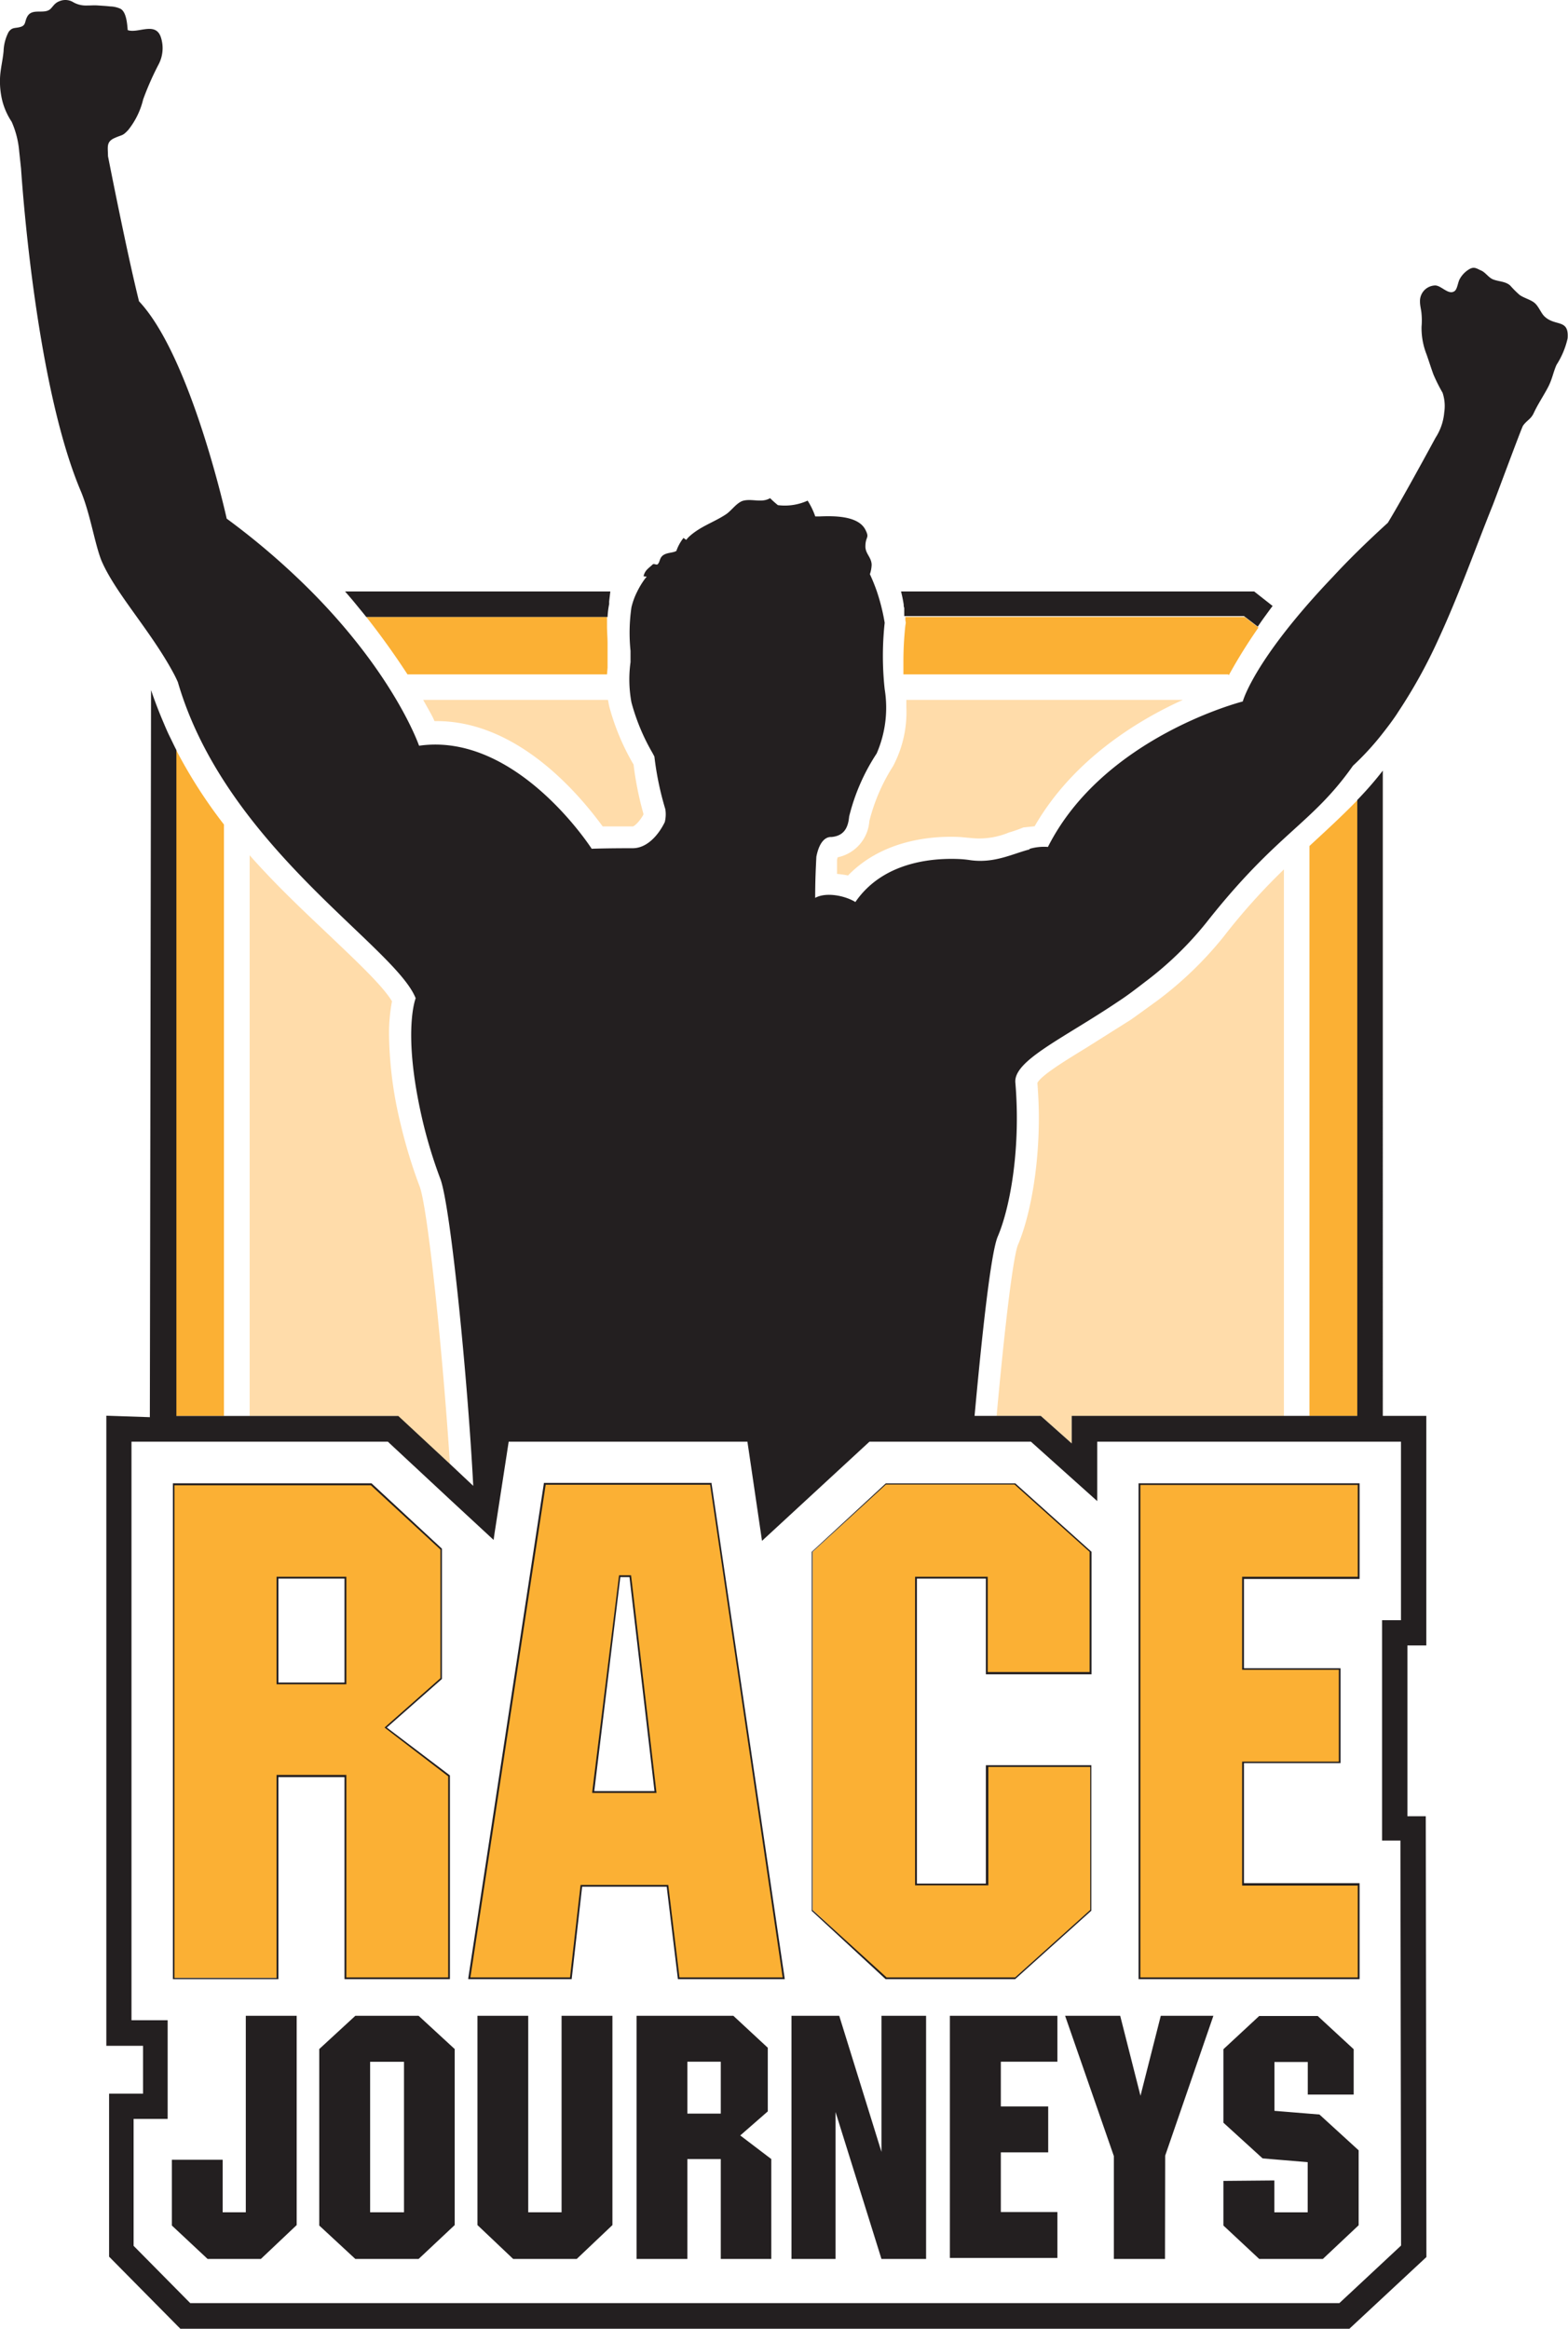
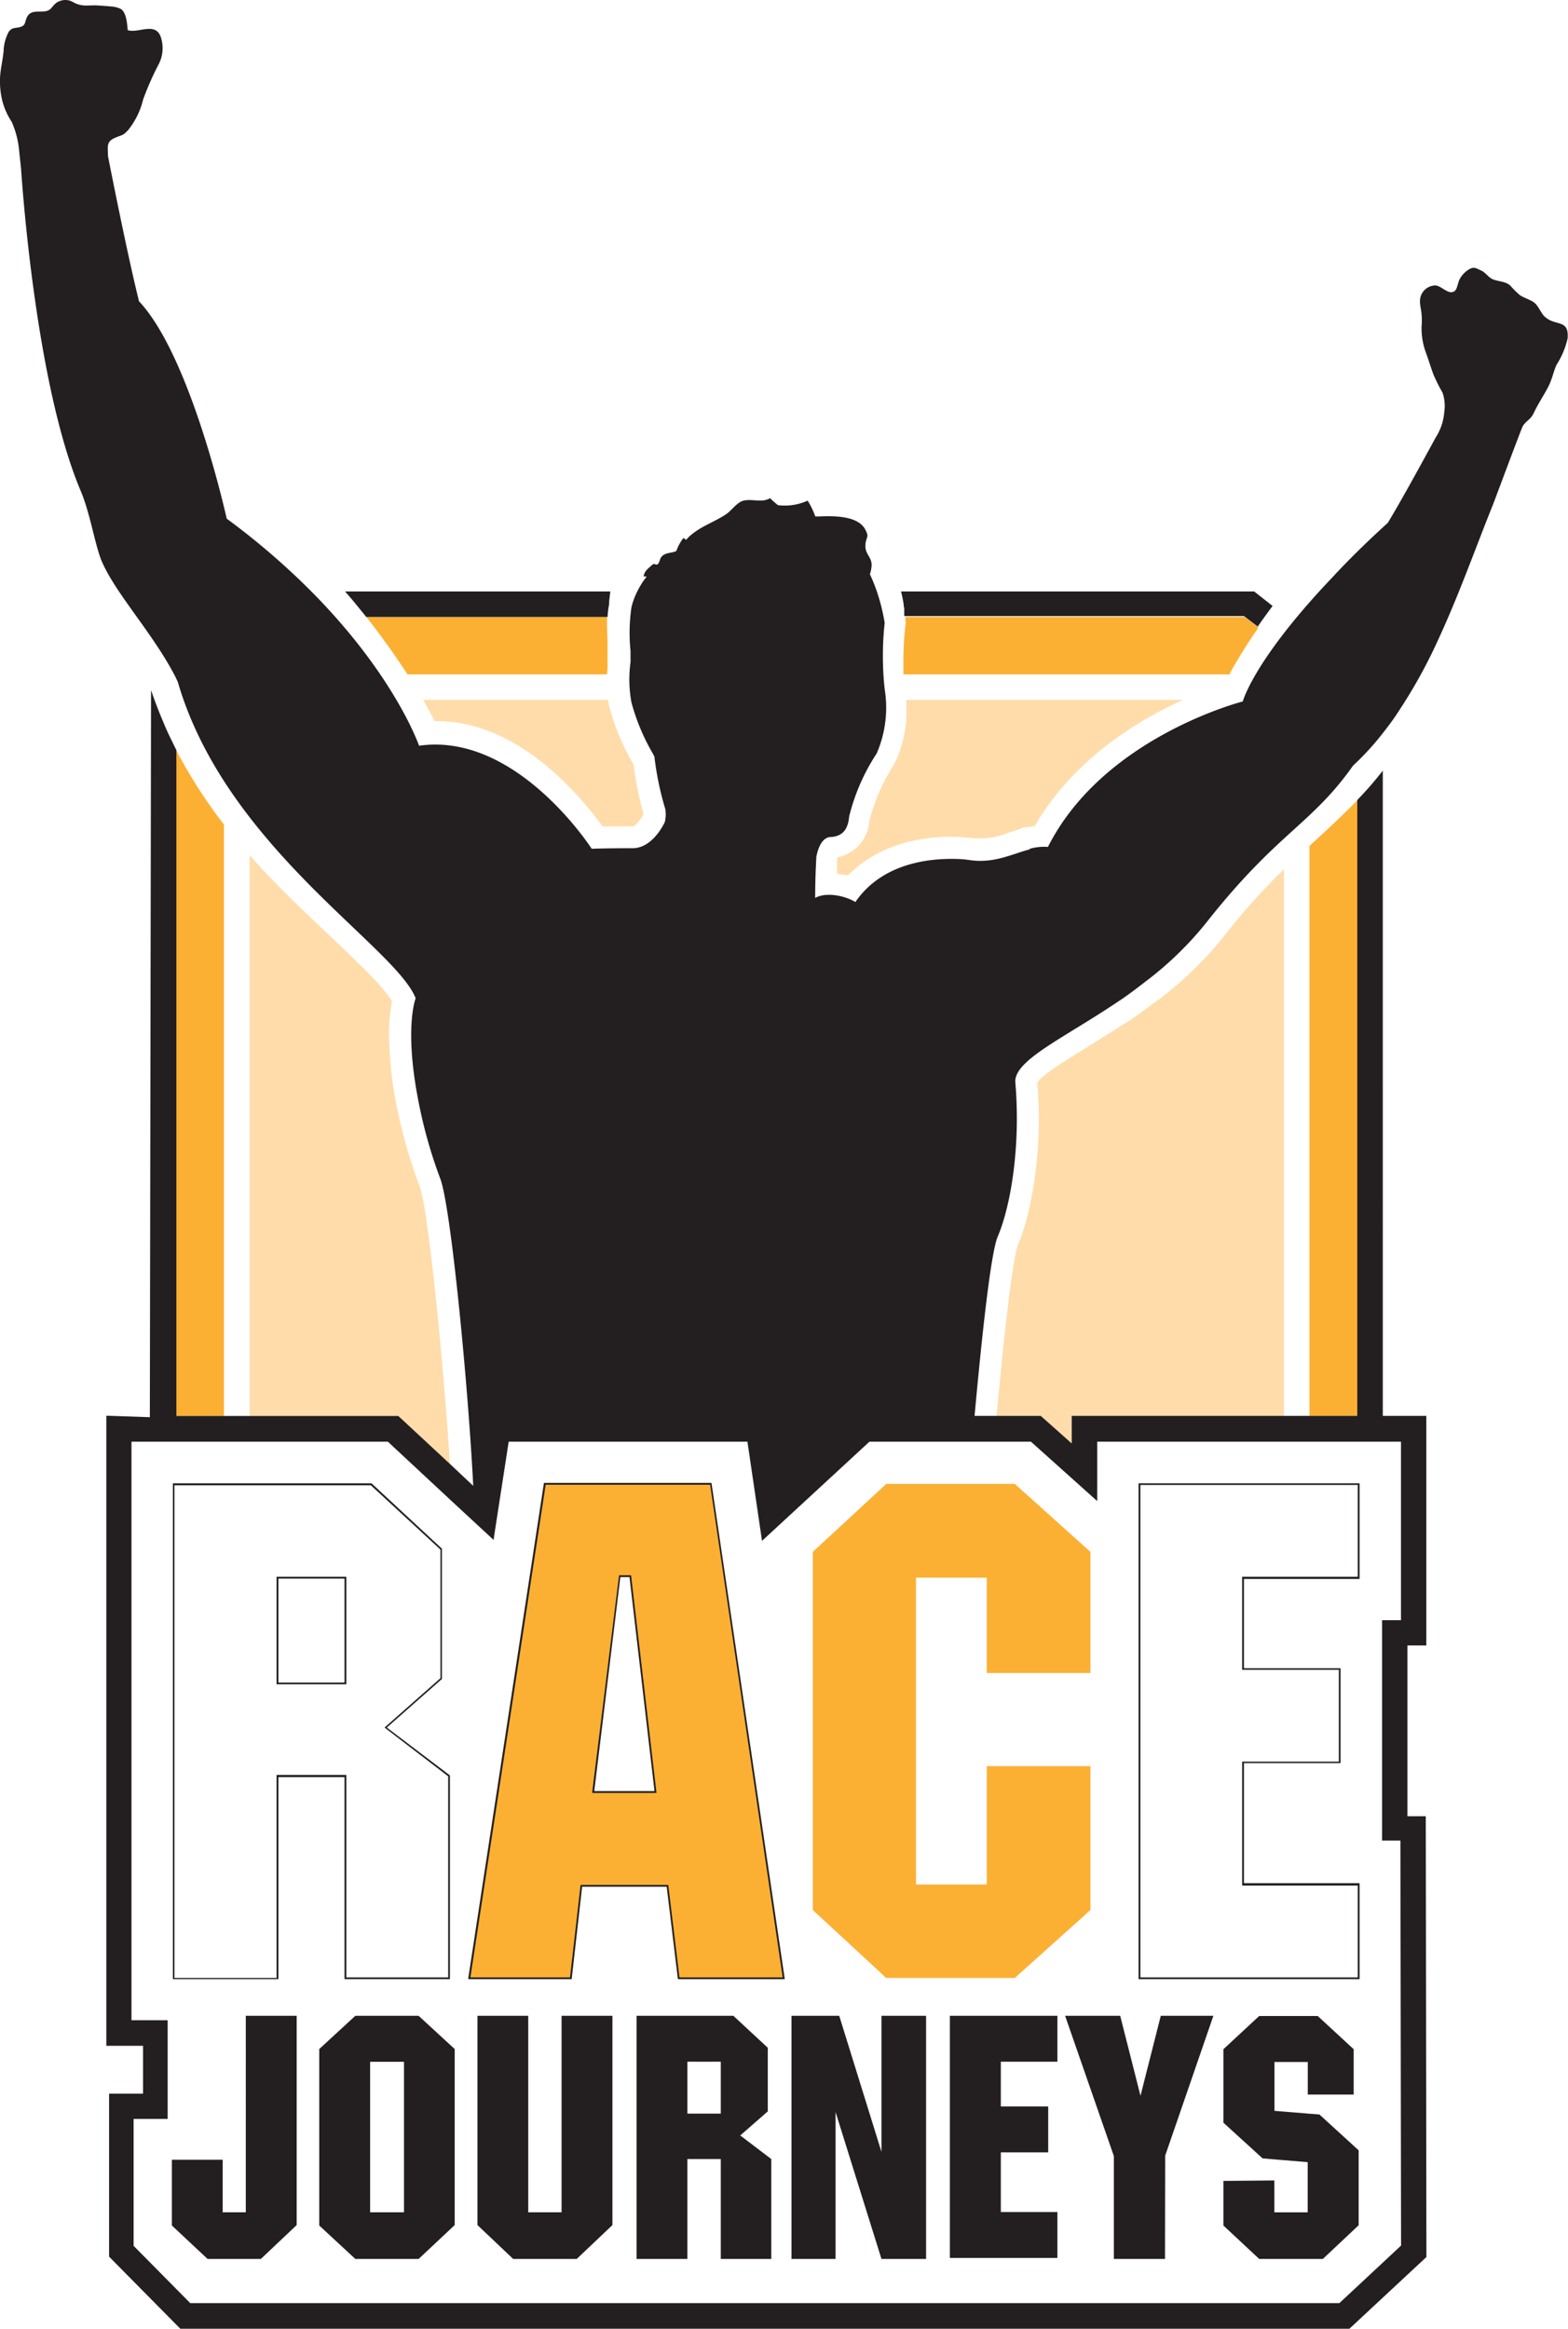
<svg xmlns="http://www.w3.org/2000/svg" viewBox="0 0 170.77 253.6">
  <path d="M94.68 89.42a4.34 4.34 0 0 1-3.45 3.94 2.72 2.72 0 0 0-.07.28v1.53a10.19 10.19 0 0 1 1.2.17c4-4.14 9.81-4.33 12.3-4.18l1.28.12a8.39 8.39 0 0 0 3.94-.62 14 14 0 0 0 1.57-.55l1.23-.13c4.16-7.22 11.15-11.5 16.14-13.76H98.71v.79a12.56 12.56 0 0 1-1.45 6.43 20.26 20.26 0 0 0-2.58 5.98z" fill="#ffdcaa" />
  <path d="M98.6 67.19v.31l.05.32-.05.32a36.13 36.13 0 0 0-.21 3.79v1.51h35.35l.1.07a56.9 56.9 0 0 1 3.22-5.17l-1.5-1.15z" fill="#fbb034" />
  <path d="M136.59 64.41H98.13a14.3 14.3 0 0 1 .29 1.42c0 .13 0 .24.06.36v.9h37l1.5 1.15c.26-.38.52-.76.8-1.14s.54-.75.82-1.11z" fill="#231f20" />
  <path d="M46.09 76.22c.55 1 1 1.74 1.23 2.31C56.58 78.38 63.43 87 65.64 90h3.26c.15 0 .69-.43 1.17-1.28v-.12A35.44 35.44 0 0 1 69 83.25a.72.72 0 0 0-.07-.11 25.54 25.54 0 0 1-2.54-6.07c-.08-.29-.12-.57-.17-.85z" fill="#ffdcaa" />
  <path d="M44.38 73.44h21.73l.06-.74v-2.62c0-.61-.06-1.24-.06-1.9v-1H39.89a84.85 84.85 0 0 1 4.49 6.26z" fill="#fbb034" />
  <path d="M37.58 64.41c.4.46.8.92 1.18 1.39s.77.93 1.13 1.39h26.28a9.26 9.26 0 0 1 .17-1.39 1.81 1.81 0 0 0 0-.23c0-.12.09-.79.13-1.16zM26.77 219.52h5.54v22.79l-3.9 3.69h-5.8l-3.89-3.64v-7.16h5.53v5.72h2.52zm8 3.62 3.93-3.62h6.89l3.93 3.62v19.17L45.59 246H38.7l-3.93-3.64zM44 240.92v-16.39h-3.69v16.39zm8-21.4h5.53v21.4h3.63v-21.4h5.54v22.79L62.81 246h-6.92L52 242.31zm17.33 0h10.54l3.75 3.48v6.93l-3 2.62 3.38 2.57V246h-5.5v-10.88h-3.64V246h-5.53zm9.17 5h-3.64v5.65h3.64zm7.7-5h5.2l4.6 14.82v-14.82h4.86V246H96l-5-16v16h-4.8zm17.25 0h11.71v5H109v4.87h5.16v5H109v6.5h6.16v5h-11.71zM126.88 246h-5.57v-11.2L116 219.52h6l2.21 8.71 2.21-8.71h5.73l-5.25 15.23zm11.91-8.55v3.47h3.63v-5.46l-4.91-.41-4.27-3.89v-8l3.9-3.62h6.37l3.92 3.62v4.94h-5v-3.55h-3.63v5.32l4.9.4 4.27 3.9v8.16l-3.9 3.67h-6.93l-3.9-3.64v-4.86z" fill="#231f20" />
-   <path d="M18.93 161.59h21.5l7.63 7.09v14.11l-6 5.34 6.88 5.26v22H37.62v-22h-7.4v22H18.93zm18.69 10.22h-7.4v11.51h7.4z" fill="#fbb034" />
  <path d="M49 215.53H37.52v-22h-7.2v22H18.83v-54h21.63l7.67 7.12v14.19l-6 5.29 6.87 5.21zm-11.28-.19h11.09v-21.9l-6.93-5.31.09-.08 6-5.3v-14l-7.58-7H19v53.65h11.12v-22.11h7.6zm0-31.92h-7.6v-11.71h7.6zm-7.4-.19h7.2v-11.32h-7.2z" fill="#231f20" />
  <path d="M59.35 161.59h18.07l7.93 53.84H73.92l-1.23-10.06h-9.38l-1.14 10.06H51.12zm12 33.56-2.74-23.5h-1.1l-2.9 23.5z" fill="#fbb034" />
  <path d="M85.47 215.53H73.83l-1.22-10.07H63.4l-1.14 10.07H51v-.11l8.24-53.93H77.5v.09zM74 215.34h11.24l-7.9-53.65H59.43l-8.2 53.65h10.85l1.15-10.07h9.55zm-2.5-20.09h-7v-.11l2.92-23.59h1.31zm-6.78-.2h6.56l-2.72-23.3h-1z" fill="#231f20" />
  <path d="M118.76 169v13.19h-11.29v-10.38h-7.71v33.41h7.71v-12.89h11.29V208l-8.24 7.4h-14l-8-7.4v-39l8-7.4h14z" fill="#fbb034" />
-   <path d="M110.56 215.53H96.45l-8.05-7.44V169l8.07-7.46h14.11l8.3 7.45v13.34h-11.51v-10.42h-7.51v33.21h7.51v-12.89h11.49v15.84zm-14-.19h14l8.18-7.35v-15.57h-11.1v12.89h-7.98v-33.6h7.91v10.37h11.1V169l-8.18-7.34h-14l-8 7.34v39z" fill="#231f20" />
-   <path d="M124.1 161.59H148v10.22h-12.62v9.91h10.53v10.22h-10.53v13.28H148v10.21h-23.9z" fill="#fbb034" />
  <path d="M148.07 215.53H124v-54h24.07v10.42h-12.59v9.72H146V192h-10.52v13.08h12.59zm-23.87-.19h23.67v-10h-12.59v-13.5h10.53v-10h-10.53v-10.13h12.59v-10H124.2z" fill="#231f20" />
  <path d="M43.61 122.32a42.94 42.94 0 0 1-1.24-9.6 18.84 18.84 0 0 1 .32-3.68c-.89-1.5-3.3-3.83-5.93-6.33-2.77-2.66-6.22-5.78-9.57-9.57v61.06h16.14l5.67 5.22c-.72-11.36-2.37-27.69-3.29-30.2a55.2 55.2 0 0 1-2.1-6.9z" fill="#ffdcaa" />
  <path d="M19.19 81.68v72.52h5.2V89.79a53.45 53.45 0 0 1-5.2-8.11zm128.65 5.45c-1.83 1.89-3.78 3.65-5.23 5v62.07h5.21c.01-20.62.01-51.11.02-67.07z" fill="#fbb034" />
  <path d="M116.72 157.21v-3h23.11V94.68a67.72 67.72 0 0 0-6.58 7.34 39.85 39.85 0 0 1-7.13 6.89s-3 2.18-3 2.16l-4.76 3c-2.1 1.29-4.94 3-5.38 3.86.1 1.28.16 2.55.16 3.78 0 5.87-1.05 11-2.29 13.89-.19.47-.9 3.2-2.31 18.58h4.8z" fill="#ffdcaa" />
  <path d="M168.2 34.45c-.36-.35-.59-1-1-1.4s-1.24-.59-1.71-.94a10.54 10.54 0 0 1-1-1c-.52-.49-1.28-.43-1.92-.7-.46-.2-.81-.76-1.26-.95s-.71-.44-1.21-.19a2.79 2.79 0 0 0-1.1 1.08c-.22.35-.27 1.11-.57 1.34-.68.52-1.5-.68-2.2-.6a1.7 1.7 0 0 0-1.58 1.76c0 .47.14.89.17 1.36a7.92 7.92 0 0 1 0 1.37 7.81 7.81 0 0 0 .54 3c.26.73.49 1.48.75 2.19a18.44 18.44 0 0 0 1 2 4.59 4.59 0 0 1 .18 2.15 6 6 0 0 1-.94 2.74c-1.71 3.15-3.94 7.2-5.2 9.27-2.35 2.14-4.35 4.11-6 5.9-1.7 1.78-3.11 3.39-4.28 4.82-4.77 5.84-5.52 8.74-5.52 8.74s-15.16 3.84-21.22 15.84a5.64 5.64 0 0 0-2 .21v.06c-1.9.49-3.83 1.54-6.47 1.17 0 0-.41-.07-1-.11-2.41-.13-8.3 0-11.5 4.67-1.18-.72-3.22-1.1-4.38-.45 0-1.9.07-3.3.13-4.48.31-1.62 1-2.19 1.64-2.15 1.36-.12 1.82-1 1.93-2.23a22.1 22.1 0 0 1 3-6.87 12.54 12.54 0 0 0 .87-7 33.59 33.59 0 0 1 0-7.23 21.74 21.74 0 0 0-.86-3.44 19.94 19.94 0 0 0-.75-1.85 3.61 3.61 0 0 0 .19-1c0-.82-.67-1.21-.68-2 0-1.16.49-.88 0-1.84-.77-1.52-3.36-1.52-5-1.45h-.46a8.27 8.27 0 0 0-.83-1.72 6 6 0 0 1-3.24.49 10.91 10.91 0 0 1-.85-.76c-.94.56-2 0-3 .3-.7.26-1.2 1.06-1.82 1.47-1.32.87-2.76 1.29-4 2.42a2.75 2.75 0 0 0-.31.35 2.73 2.73 0 0 1-.3-.21 4.82 4.82 0 0 0-.78 1.42c-.39.22-1 .16-1.43.46s-.33.75-.62 1c-.11.09-.38-.11-.52 0-.47.45-.85.63-1 1.29l.35.06a1.79 1.79 0 0 0-.22.25 9 9 0 0 0-.83 1.38 7.59 7.59 0 0 0-.62 1.7 19.27 19.27 0 0 0-.1 4.74v1.23a13.72 13.72 0 0 0 .1 4.38 22.63 22.63 0 0 0 2.23 5.4c.09.15.18.33.27.5a33 33 0 0 0 1.19 5.73 3.49 3.49 0 0 1-.06 1.41c-.75 1.53-2 2.84-3.49 2.84-3.13 0-4.47.06-4.47.06s-8.17-12.74-18.8-11.22c0 0-2.6-7.6-11.73-16.8a79.41 79.41 0 0 0-9.22-7.93s-3.88-17.65-9.55-23.67C13.81 27.48 11.76 17 11.76 17c0-1-.23-1.58.79-2 .78-.35.79-.17 1.42-.85a8.51 8.51 0 0 0 1.62-3.32A31.63 31.63 0 0 1 17.28 7a3.8 3.8 0 0 0 .22-3c-.6-1.65-2.48-.33-3.59-.72-.06-.64-.13-1.92-.76-2.31A2.85 2.85 0 0 0 12 .7c-.56-.06-.7-.06-1.26-.1s-.66 0-1.37 0A2.74 2.74 0 0 1 7.91.2 1.66 1.66 0 0 0 6.5.12c-.54.2-.67.52-1 .85-.68.64-2-.14-2.53.84-.3.54-.13.94-.73 1.12s-.9 0-1.3.55a4.83 4.83 0 0 0-.55 2.09c-.09 1-.36 2-.39 3a8.87 8.87 0 0 0 .27 2.48 7.51 7.51 0 0 0 1 2.21 10 10 0 0 1 .82 3.22l.2 1.86c.34 5 2 24.6 6.55 35.24 1 2.46 1.45 5.49 2.18 7.4 1.48 3.54 5.35 7.64 7.86 12.3.17.31.33.64.49 1 5.22 17.93 23.69 28.79 25.9 34.43 0 0-1.47 3.63.7 13.09a51.57 51.57 0 0 0 2 6.61c1.14 3.14 3 22.24 3.57 33.4L49 159.42l-5.62-5.22H19.21V81.68c-.25-.48-.49-1-.72-1.46s-.46-1-.67-1.5a49.95 49.95 0 0 1-1.37-3.57l-.13 79.18-4.74-.16v68.62h4V228h-3.7v17.75l7.79 7.88h127.26l8.42-7.84-.07-48h-2v-18.6h2.06v-25h-4.74V83.92c-.43.56-.9 1.13-1.39 1.69s-.9 1-1.39 1.51v67.07h-31.1v3l-3.37-3h-7.21c.77-8.46 1.76-17.75 2.52-19.52 1.43-3.36 2.51-9.87 1.92-16.79-.19-2.4 5.23-4.79 11.21-8.82 1-.65 1.92-1.36 2.88-2.1a37.22 37.22 0 0 0 6.68-6.45c7.79-9.89 11.48-10.7 16-17.12a29.93 29.93 0 0 0 3.22-3.51c.55-.7 1.09-1.41 1.58-2.15l.08-.13a56.22 56.22 0 0 0 4.46-8.06c2.26-4.9 4.06-10 5.85-14.44.17-.39 3.17-8.51 3.33-8.74.42-.6.85-.69 1.17-1.38.44-.95 1.06-1.87 1.54-2.78s.57-1.64.94-2.47a8.91 8.91 0 0 0 1.21-2.89c.16-2.16-1.35-1.25-2.53-2.39zM112.28 157l7.22 6.47V157h33.08v19.44h-2.06v24h2c0 2.5.07 43 .07 44.1l-6.72 6.27H20.72l-6.17-6.24v-13.82h3.71V220h-3.94v-63h27.93l.1.1 6.82 6.35 4.59 4.25s.06-.48.18-1.24c.39-2.52 1.25-8.08 1.46-9.46h26c.27 1.81 1.59 10.8 1.59 10.8l11.7-10.8z" fill="#231f20" />
</svg>